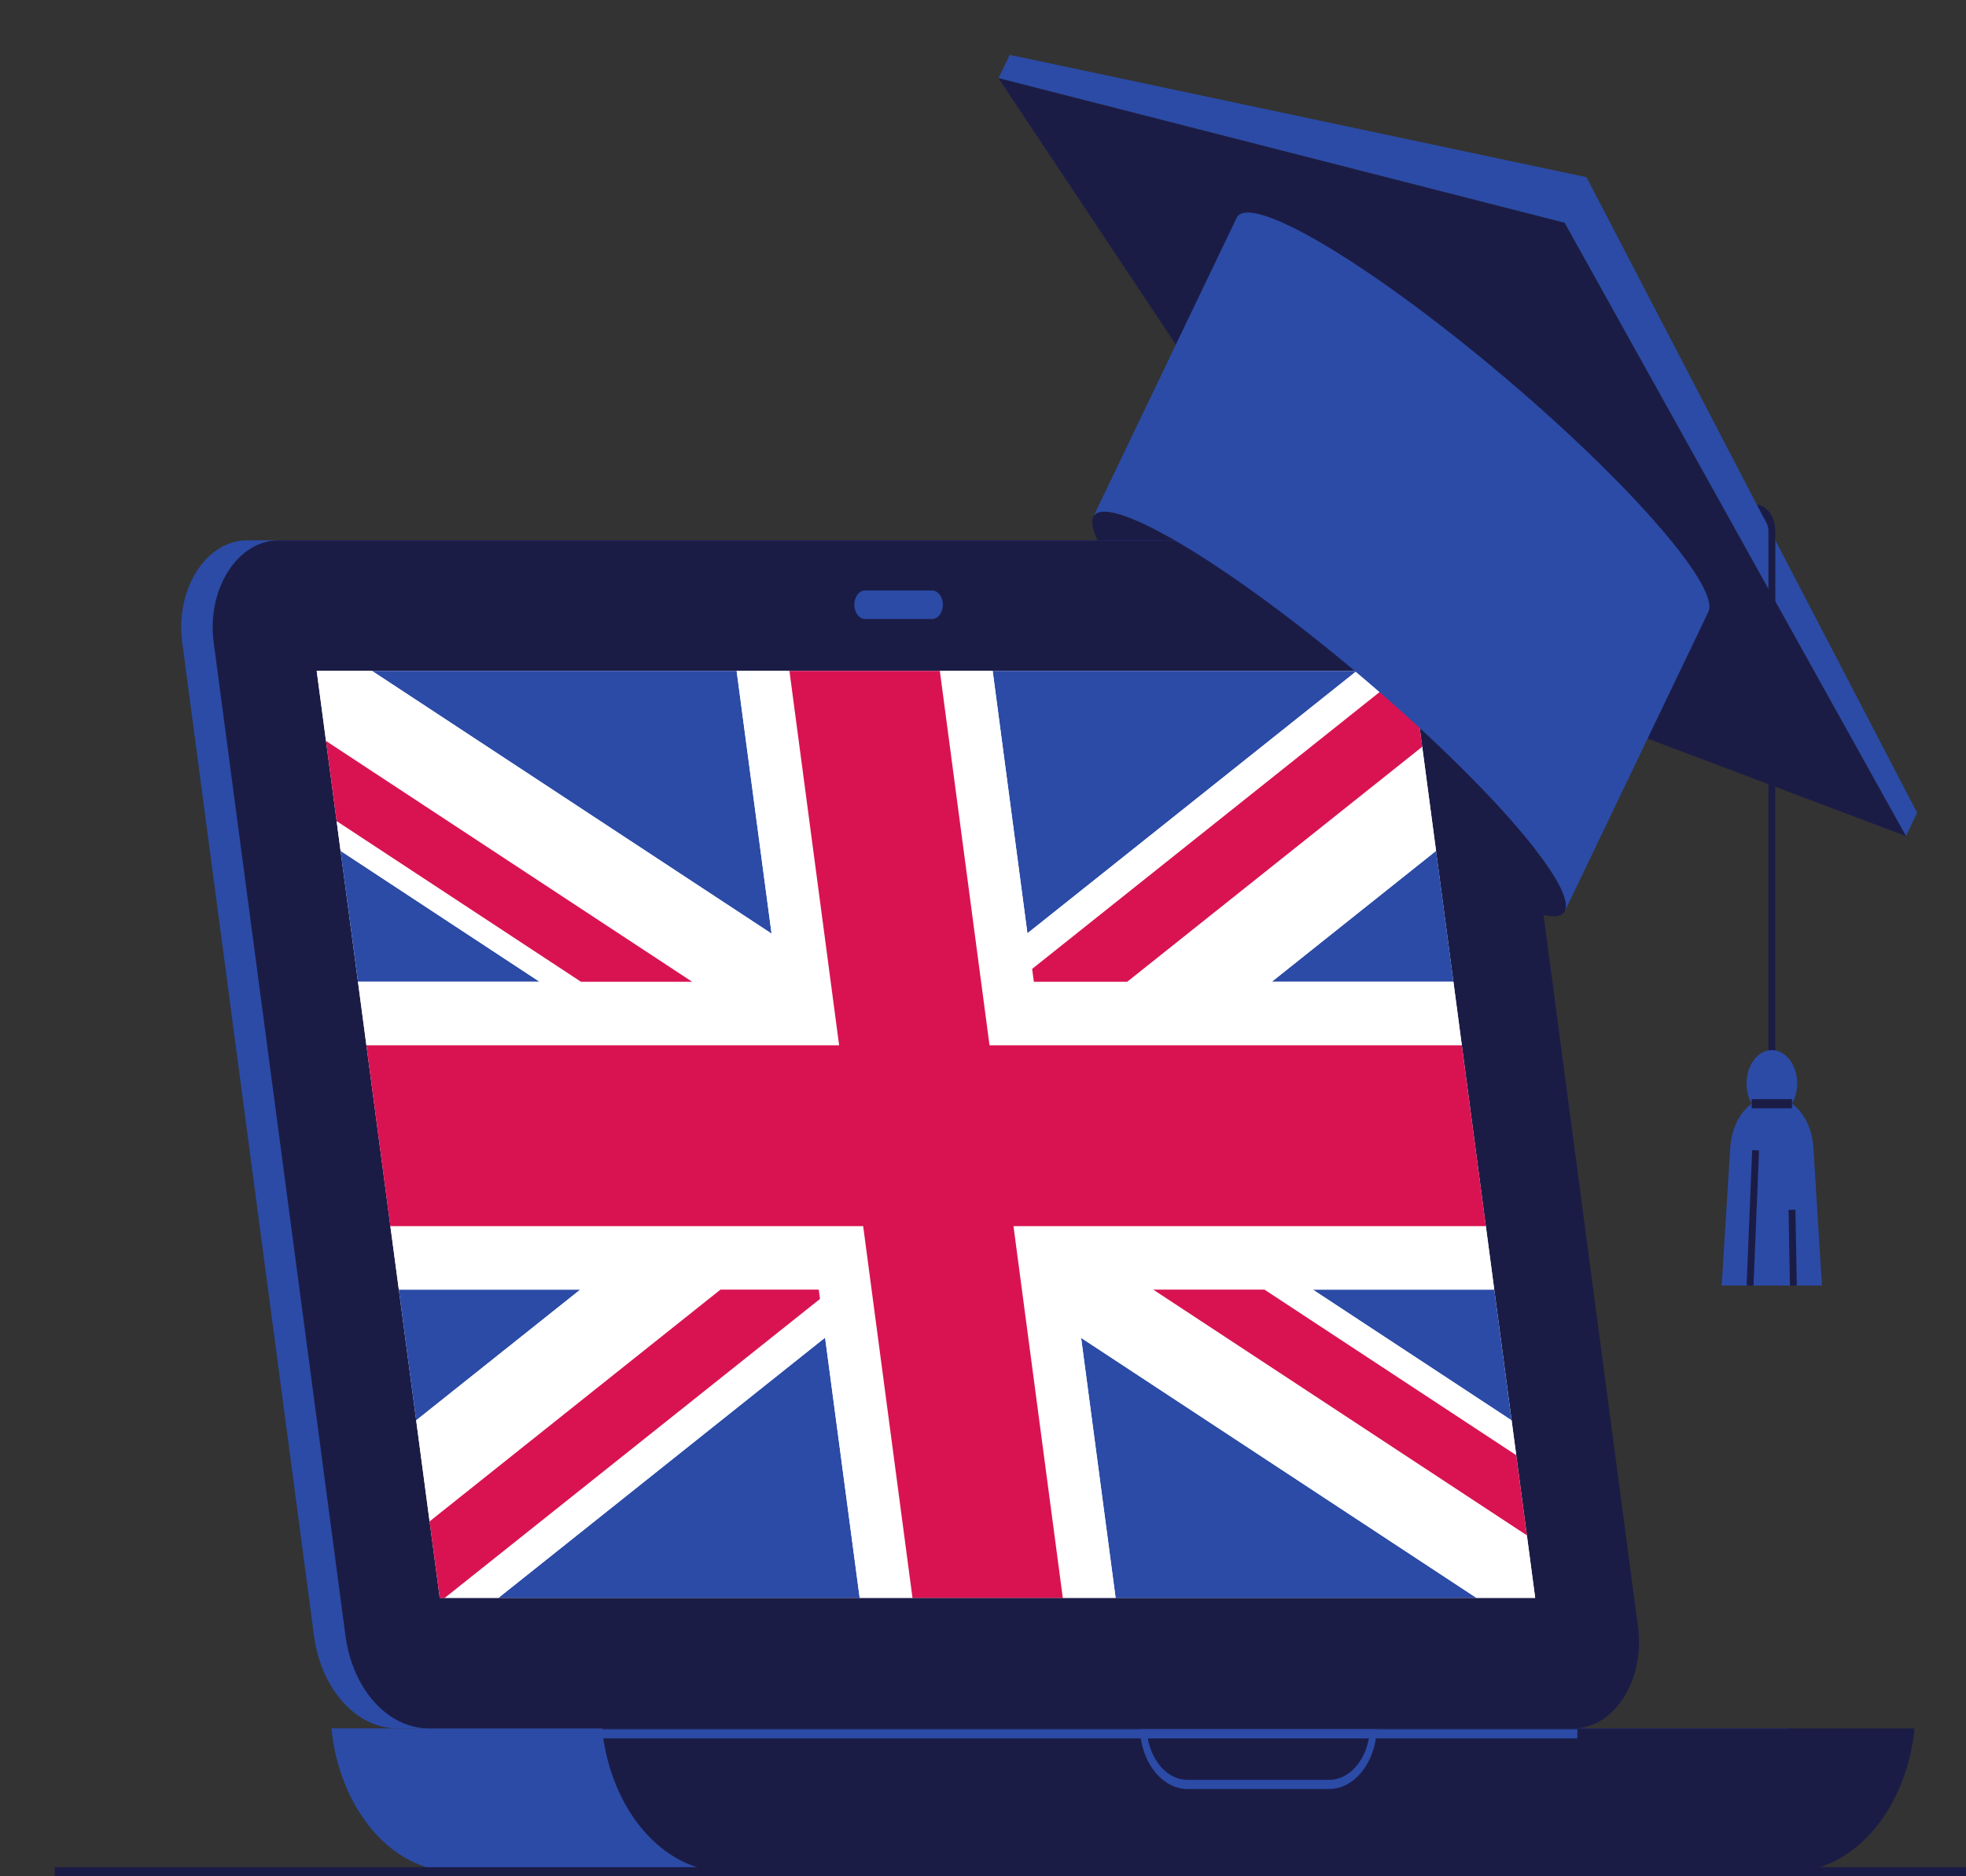
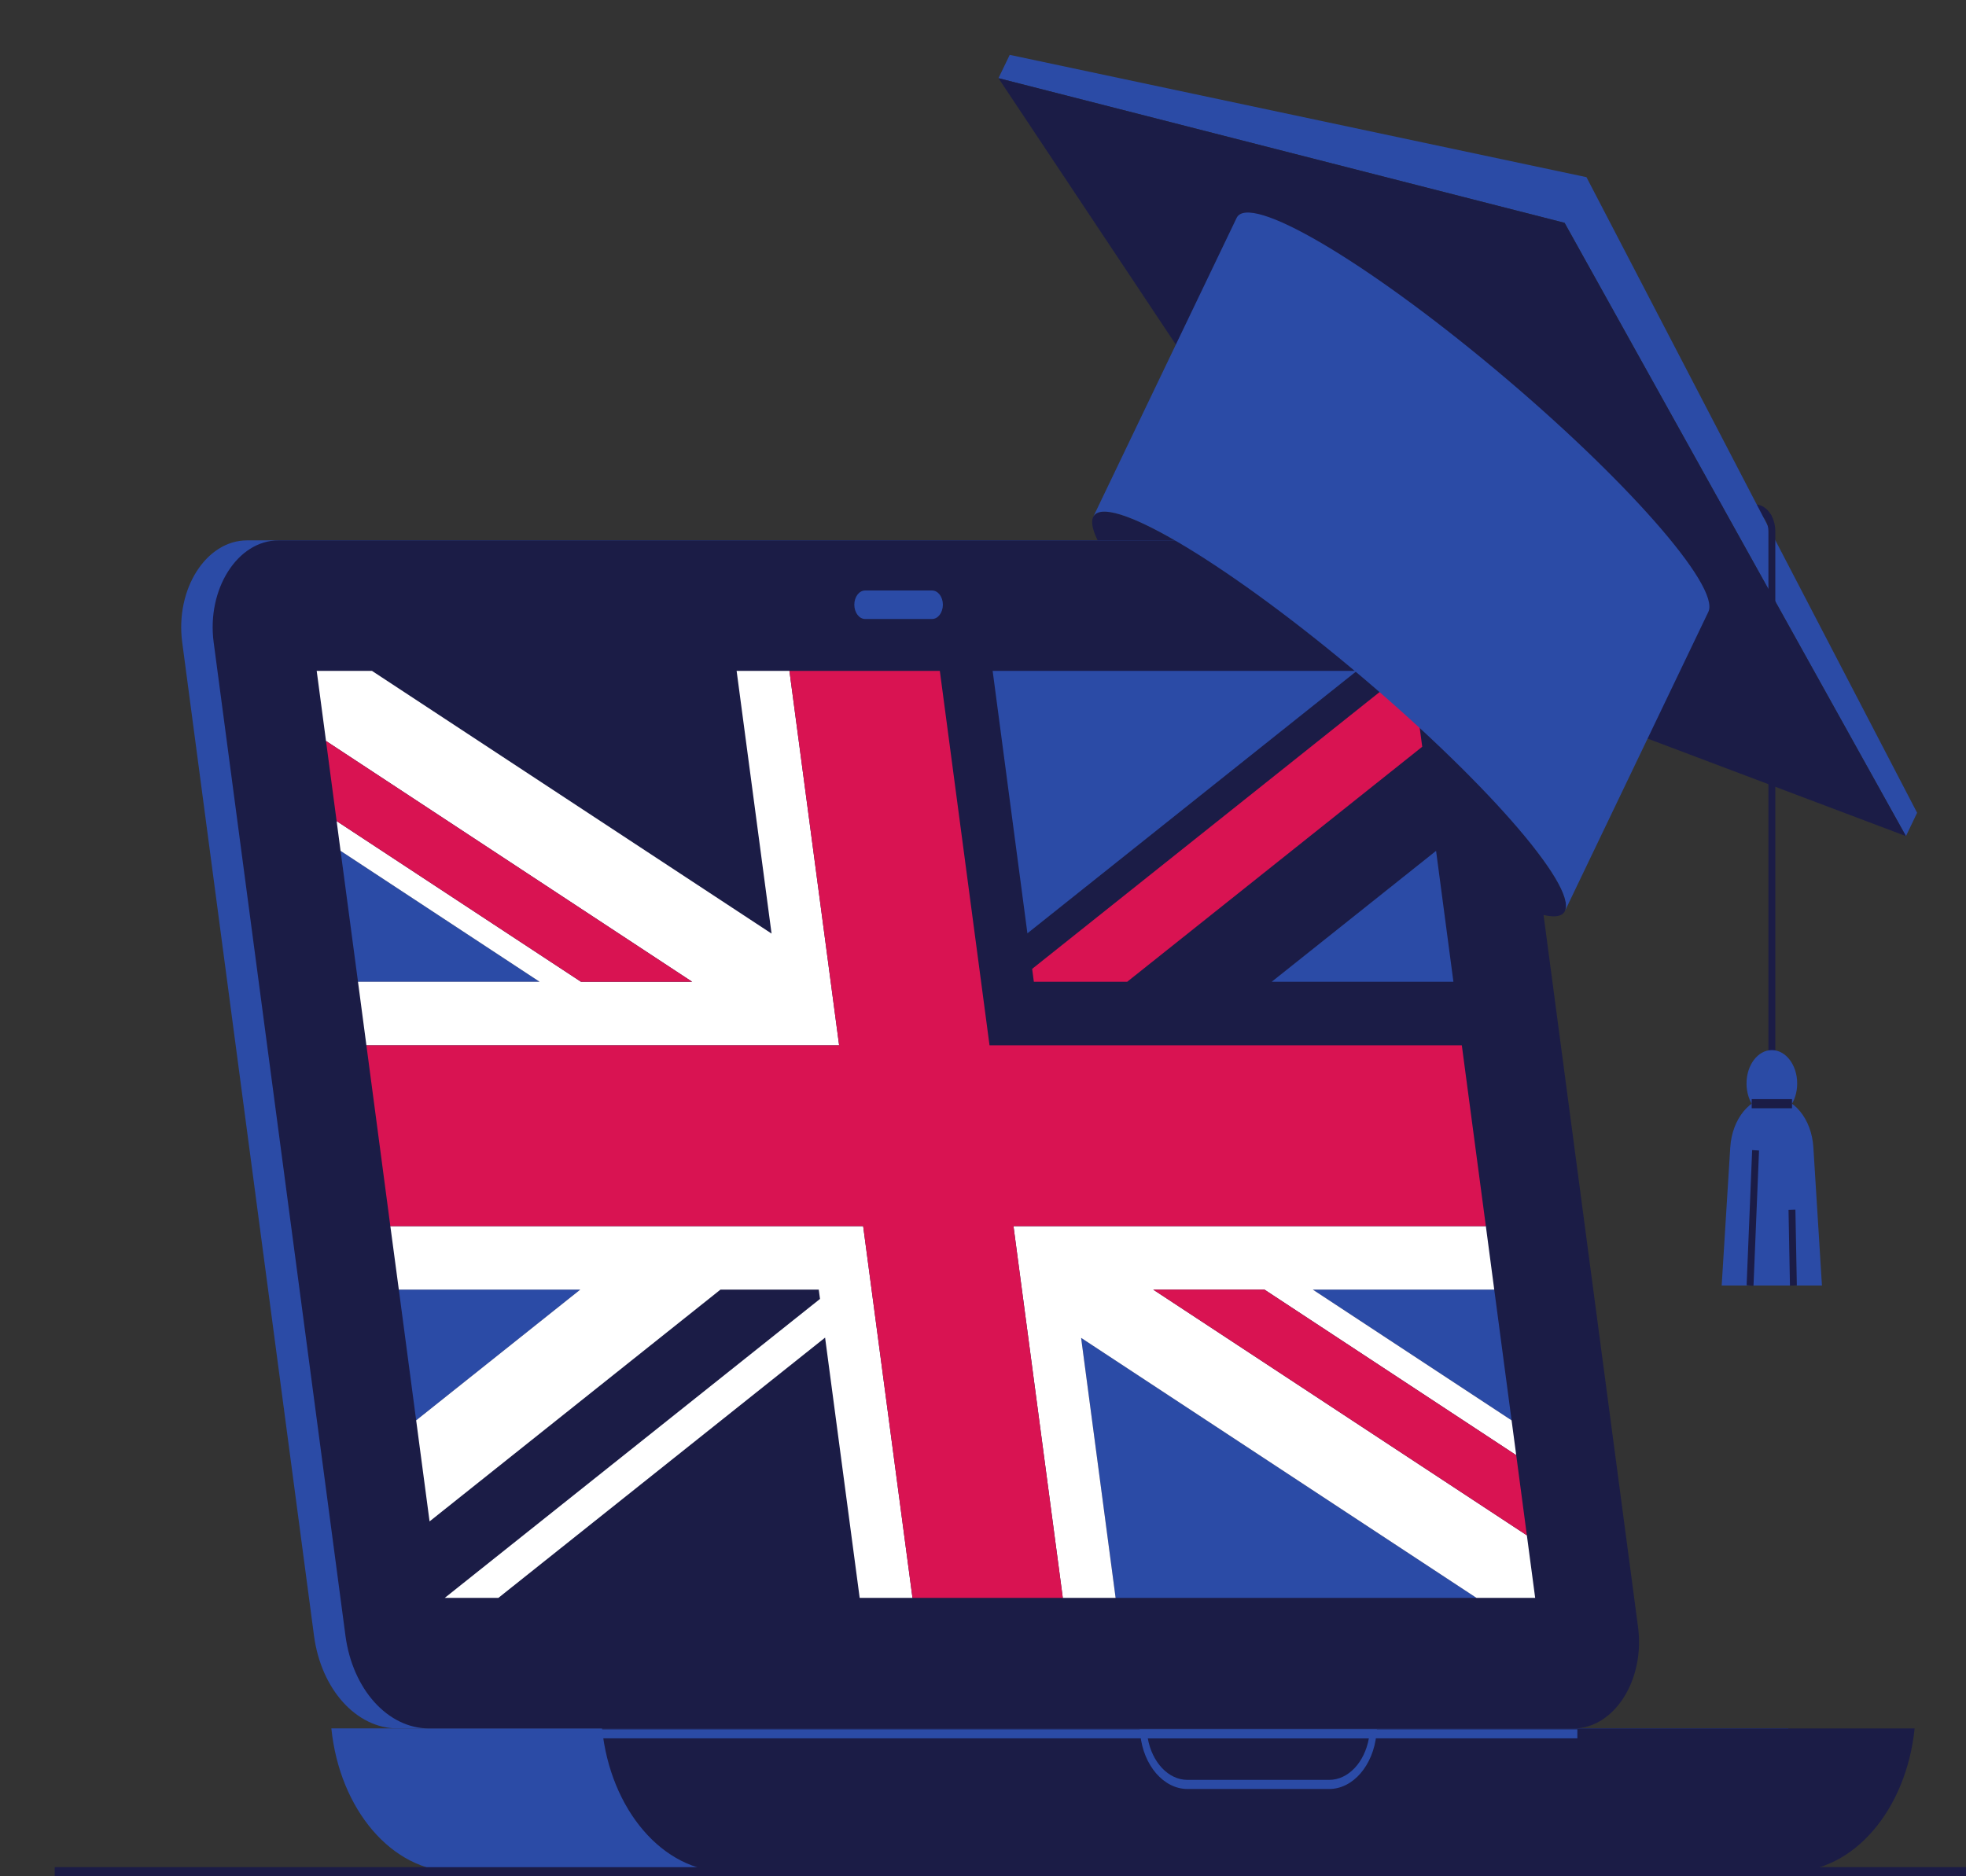
<svg xmlns="http://www.w3.org/2000/svg" width="22" height="21" viewBox="0 0 22 21" fill="none">
  <rect x="0" y="0" width="22" height="21" fill="#333333" stroke="none" />
  <path d="M17.512 10.196C17.376 10.481 16.083 9.725 14.626 8.507C13.168 7.289 12.097 6.071 12.233 5.786C12.37 5.502 13.662 6.258 15.12 7.476C16.578 8.693 17.649 9.911 17.512 10.196Z" fill="#1B1C46" />
  <path d="M17.256 19.345H4.448C3.988 19.345 3.594 18.908 3.514 18.309L2.039 7.189C1.96 6.593 2.307 6.048 2.765 6.048H15.568C16.029 6.048 16.423 6.485 16.502 7.084L17.978 18.21C18.057 18.802 17.712 19.345 17.256 19.345Z" fill="#2B4BA6" />
  <path d="M3.708 19.345C3.8 20.25 4.386 20.949 5.097 20.949H18.622C19.332 20.949 19.919 20.25 20.011 19.345H3.708Z" fill="#2B4BA6" />
  <path d="M17.608 19.345H4.8C4.34 19.345 3.946 18.908 3.866 18.309L2.391 7.189C2.312 6.593 2.659 6.048 3.117 6.048H15.92C16.381 6.048 16.774 6.485 16.854 7.084L18.33 18.21C18.409 18.802 18.064 19.345 17.608 19.345Z" fill="#1B1C46" />
-   <path d="M17.179 17.884L15.802 7.509H3.544L4.921 17.884H17.179Z" fill="white" />
  <path d="M6.737 19.345C6.829 20.25 7.415 20.949 8.126 20.949H20.036C20.747 20.949 21.333 20.25 21.425 19.345H6.737Z" fill="#1B1C46" />
  <path d="M12.844 19.456C12.892 19.725 13.075 19.921 13.288 19.921H14.874C15.087 19.921 15.27 19.725 15.318 19.456H12.844ZM14.874 20.023H13.288C13.022 20.023 12.795 19.76 12.76 19.412L12.754 19.355H15.408L15.402 19.412C15.367 19.76 15.14 20.023 14.874 20.023Z" fill="#2B4BA6" />
  <path d="M17.651 19.456H6.717V19.355H17.651V19.456Z" fill="#2B4BA6" />
  <path d="M10.43 6.928H9.681C9.614 6.928 9.56 6.856 9.56 6.768C9.56 6.68 9.614 6.609 9.681 6.609H10.43C10.497 6.609 10.551 6.68 10.551 6.768C10.551 6.856 10.497 6.928 10.43 6.928Z" fill="#2B4BA6" />
  <path d="M16.915 15.897L16.721 14.434H14.691L16.915 15.897Z" fill="#2B4BA6" />
  <path d="M3.811 9.523L4.006 10.988H6.038L3.811 9.523Z" fill="#2B4BA6" />
  <path d="M4.463 14.434L4.657 15.897L6.493 14.434H4.463Z" fill="#2B4BA6" />
  <path d="M14.231 10.988H16.264L16.07 9.523L14.231 10.988Z" fill="#2B4BA6" />
  <path d="M11.108 7.509L11.497 10.446L15.183 7.509H11.108Z" fill="#2B4BA6" />
-   <path d="M9.62 17.884L9.233 14.971L5.578 17.884H9.62Z" fill="#2B4BA6" />
-   <path d="M4.163 7.509L8.634 10.45L8.243 7.509H4.163Z" fill="#2B4BA6" />
  <path d="M16.522 17.884L12.098 14.974L12.484 17.884H16.522Z" fill="#2B4BA6" />
-   <path d="M11.569 10.988L11.55 10.844L15.736 7.509H15.183L11.497 10.446L11.108 7.509H10.517L11.073 11.699H16.358L16.264 10.988H14.232L16.07 9.523L15.915 8.358L12.614 10.988H11.569Z" fill="white" />
  <path d="M12.484 17.884L12.098 14.974L16.522 17.884H17.179L17.086 17.184L12.905 14.434H14.15L16.967 16.287L16.915 15.897L14.691 14.434H16.721L16.627 13.723H11.341L11.893 17.884H12.484Z" fill="white" />
  <path d="M9.162 14.434L9.176 14.538L4.977 17.884H5.577L9.233 14.971L9.62 17.884H10.211L9.659 13.723H4.368L4.463 14.434H6.493L4.657 15.897L4.807 17.028L8.062 14.434H9.162Z" fill="white" />
  <path d="M8.243 7.509L8.634 10.449L4.163 7.509H3.544L3.648 8.293L7.745 10.988H6.501L3.767 9.19L3.811 9.523L6.038 10.988H4.006L4.1 11.699H9.39L8.834 7.509H8.243Z" fill="white" />
  <path d="M7.745 10.988L3.648 8.293L3.767 9.19L6.501 10.988H7.745Z" fill="#D91352" />
  <path d="M12.905 14.434L17.086 17.184L16.967 16.287L14.15 14.434H12.905Z" fill="#D91352" />
  <path d="M15.735 7.509L11.55 10.844L11.569 10.988H12.614L15.915 8.358L15.802 7.509H15.735Z" fill="#D91352" />
-   <path d="M4.977 17.884L9.176 14.538L9.162 14.434H8.062L4.807 17.028L4.921 17.884H4.977Z" fill="#D91352" />
  <path d="M10.211 17.884H11.893L11.341 13.723H16.627L16.358 11.699H11.073L10.517 7.509H8.834L9.39 11.699H4.1L4.368 13.723H9.659L10.211 17.884Z" fill="#D91352" />
  <path d="M19.789 5.846C19.778 5.846 19.766 5.839 19.759 5.826C19.734 5.783 19.698 5.755 19.657 5.748L16.326 5.167C16.305 5.163 16.29 5.138 16.293 5.11C16.296 5.082 16.315 5.063 16.336 5.066L19.668 5.648C19.729 5.658 19.783 5.7 19.82 5.765C19.833 5.788 19.829 5.819 19.812 5.836C19.805 5.843 19.797 5.846 19.789 5.846Z" fill="#1B1C46" />
  <path d="M17.753 1.983L11.299 0.614L11.173 0.875L17.508 2.494L21.328 9.358L21.453 9.097L17.753 1.983Z" fill="#2B4BA6" />
  <path d="M17.508 2.494L11.173 0.875L15.307 7.085L21.328 9.358L17.508 2.494Z" fill="#1B1C46" />
  <path d="M16.724 4.128C15.267 2.91 13.975 2.154 13.838 2.439C13.838 2.439 13.838 2.439 13.838 2.439L12.233 5.786C12.37 5.502 13.662 6.258 15.12 7.476C16.578 8.693 17.648 9.911 17.512 10.196L19.117 6.848C19.253 6.563 18.182 5.346 16.724 4.128Z" fill="#2B4BA6" />
  <path d="M19.827 12.895C19.806 12.895 19.789 12.873 19.789 12.845V5.946C19.789 5.902 19.778 5.861 19.759 5.826C19.746 5.804 19.749 5.772 19.766 5.755C19.783 5.738 19.807 5.743 19.82 5.765C19.85 5.818 19.866 5.88 19.866 5.946V12.845C19.866 12.873 19.849 12.895 19.827 12.895Z" fill="#1B1C46" />
  <path d="M20.388 14.388H19.266L19.362 12.842C19.382 12.522 19.584 12.276 19.827 12.276C20.07 12.276 20.273 12.522 20.292 12.842L20.388 14.388Z" fill="#2B4BA6" />
  <path d="M20.111 12.127C20.111 12.333 19.984 12.501 19.827 12.501C19.671 12.501 19.544 12.333 19.544 12.127C19.544 11.92 19.671 11.753 19.827 11.753C19.984 11.753 20.111 11.92 20.111 12.127Z" fill="#2B4BA6" />
  <path d="M20.053 12.404H19.602V12.302H20.053V12.404Z" fill="#1B1C46" />
  <path d="M19.622 14.391L19.545 14.385L19.607 12.872L19.684 12.877L19.622 14.391Z" fill="#1B1C46" />
  <path d="M20.03 14.389L20.014 13.542L20.091 13.539L20.107 14.387L20.03 14.389Z" fill="#1B1C46" />
  <path d="M23 21H0.612V20.898H23V21Z" fill="#1B1C46" />
</svg>